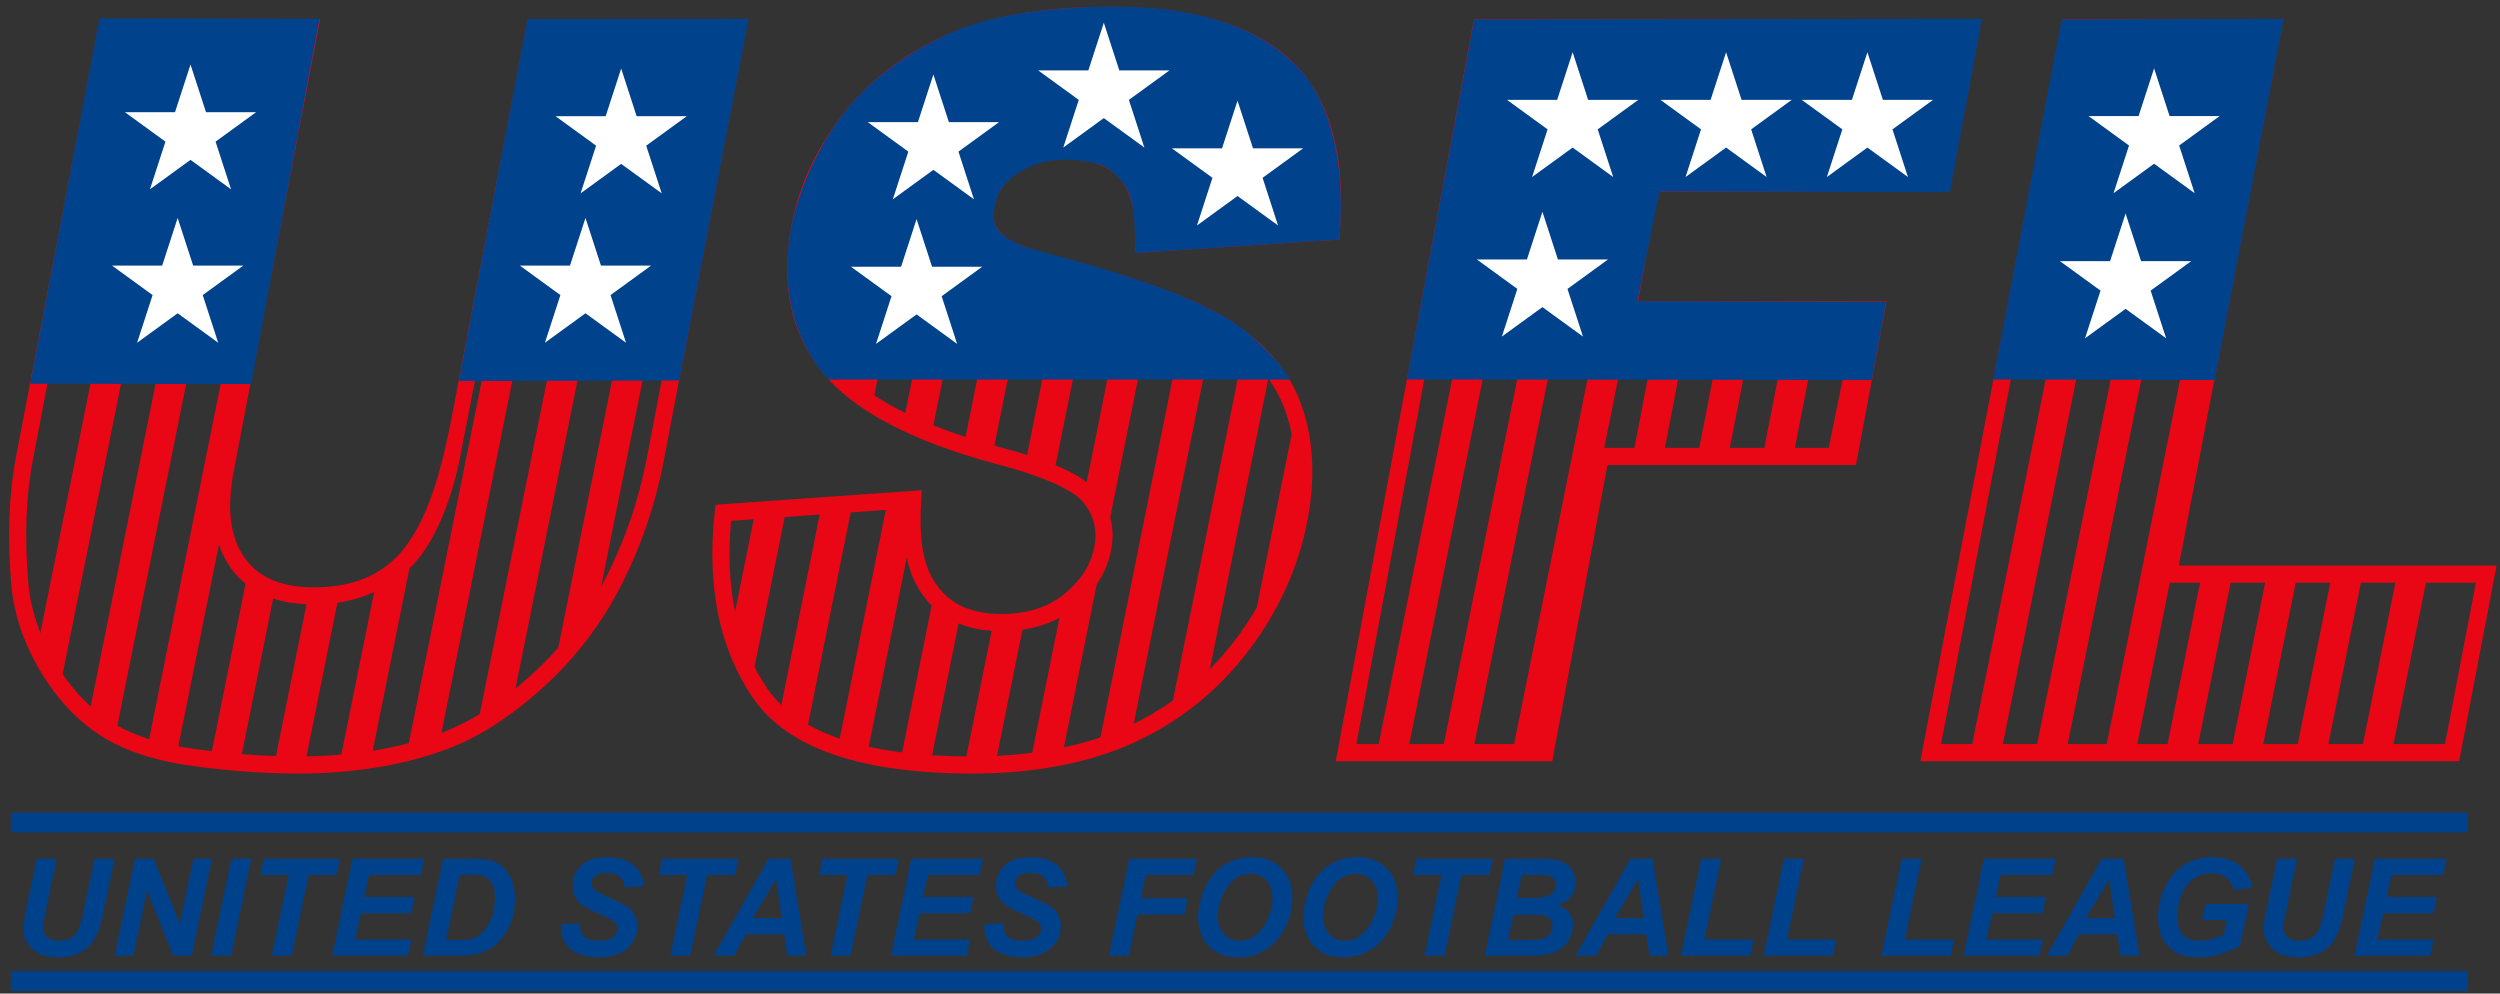
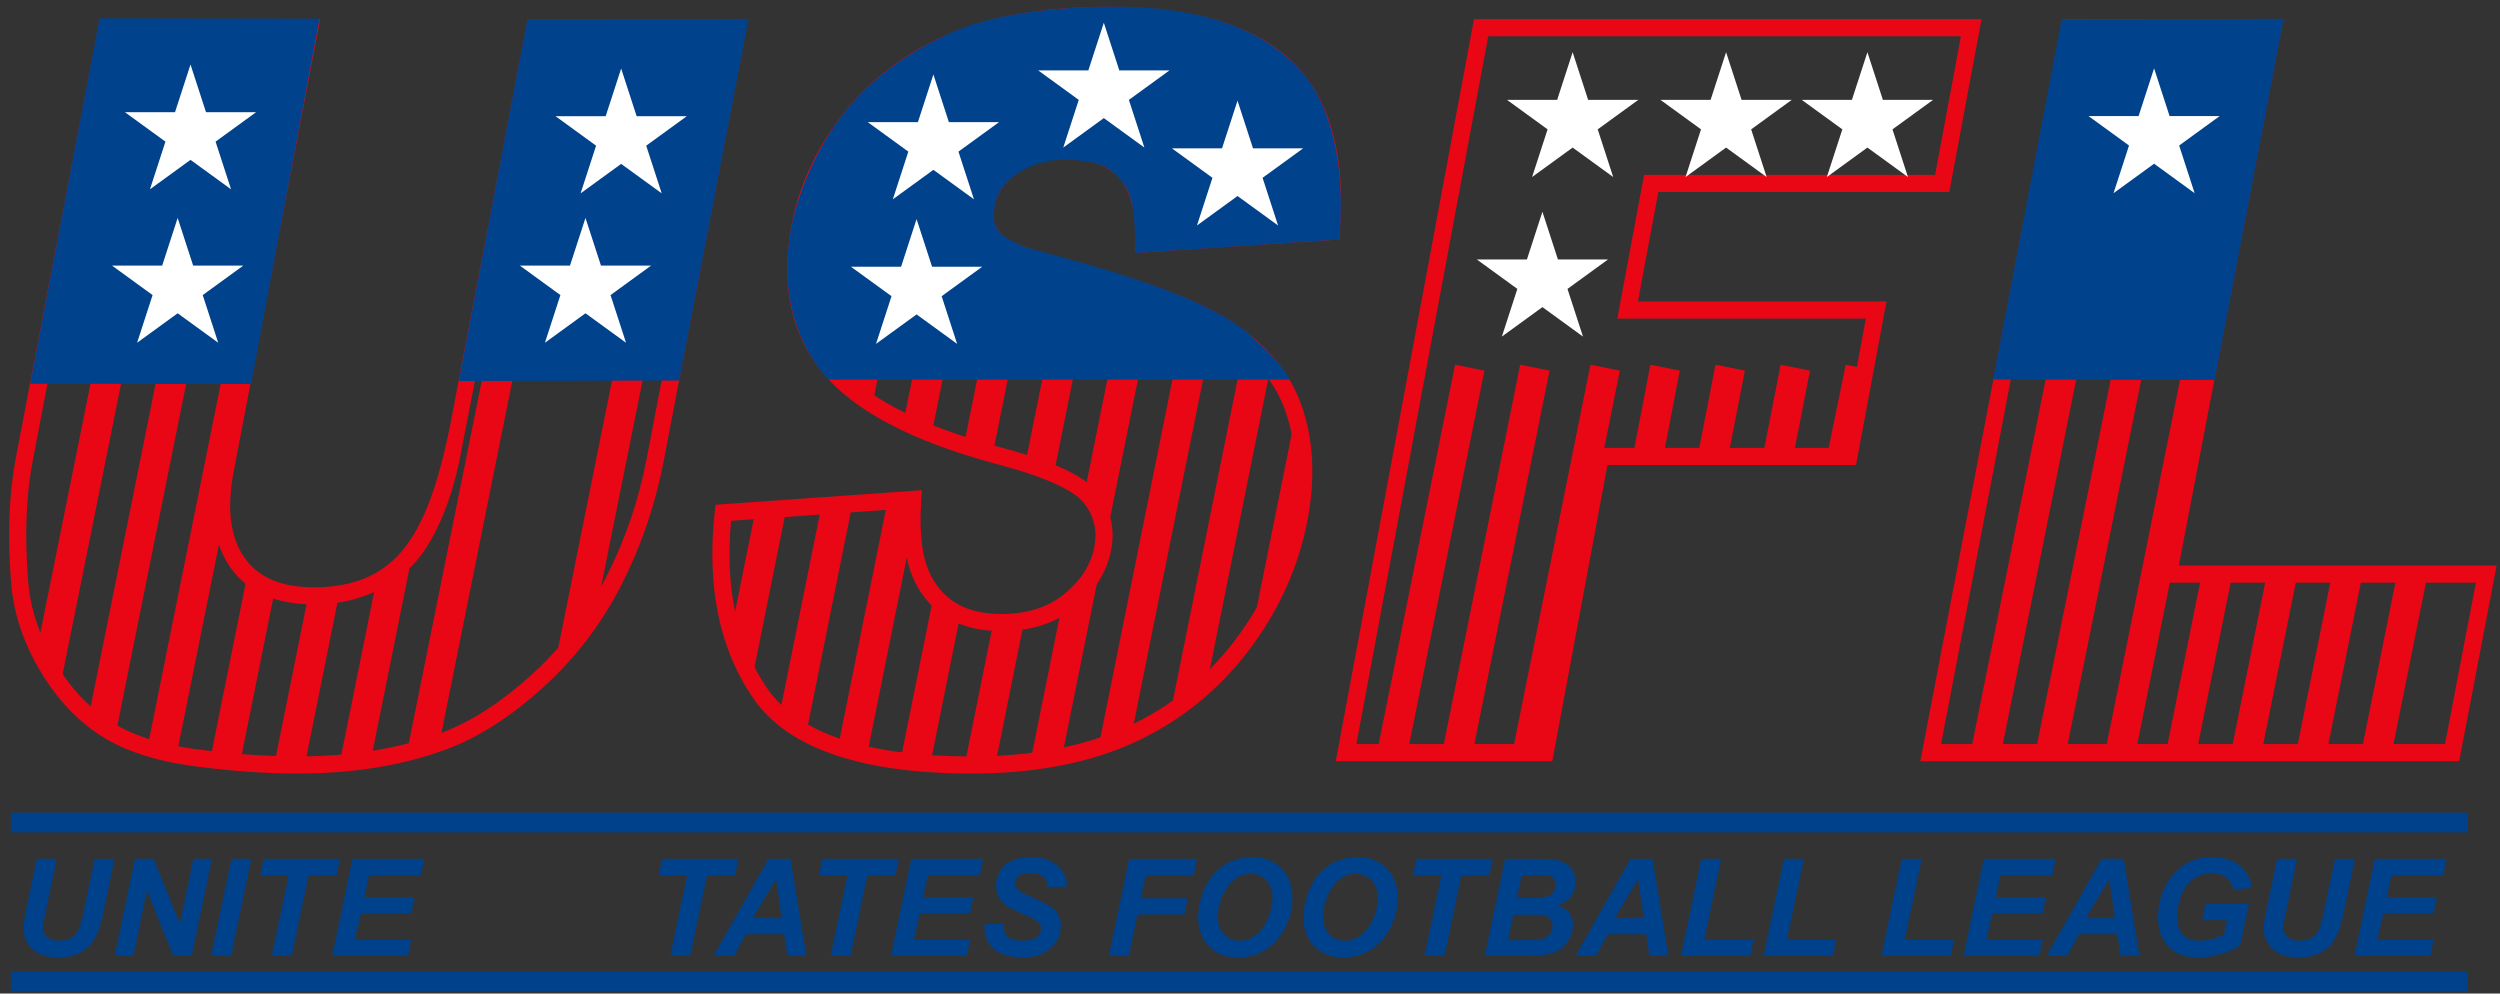
<svg xmlns="http://www.w3.org/2000/svg" viewBox="0 0 778.616 309.433" height="309.433" width="778.616" xml:space="preserve" id="svg2" version="1.1">
  <rect x="0" y="0" width="778.616" height="309.433" fill="#333333" stroke="none" />
  <defs id="defs6">
    <clipPath id="clipPath20" clipPathUnits="userSpaceOnUse">
      <path id="path18" d="M 0,232.075 H 583.962 V 0 H 0 Z" />
    </clipPath>
    <clipPath id="clipPath150" clipPathUnits="userSpaceOnUse">
      <path id="path148" d="M 124.957,225.663 105.203,122.349 c -1.796,-9.389 -5.509,-16.644 -11.139,-21.761 v 0 C 88.431,95.469 81.525,92.912 73.34,92.912 v 0 c -8.256,0 -14.212,2.596 -17.869,7.791 v 0 c -3.661,5.194 -4.608,12.409 -2.841,21.646 v 0 L 72.385,225.663 H 24.955 L 5.66,124.751 C 4.071,116.438 3.714,106.894 4.593,96.118 v 0 C 5.13,89.421 7.262,82.916 10.987,76.605 v 0 C 14.712,70.294 19.22,65.426 24.512,62.001 v 0 c 5.29,-3.428 12.25,-5.714 20.88,-6.871 v 0 c 8.629,-1.153 16.685,-1.731 24.171,-1.731 v 0 c 12.942,0 24.391,1.886 34.347,5.657 v 0 c 7.158,2.693 14.401,7.368 21.726,14.027 v 0 c 7.324,6.657 13.254,14.434 17.786,23.323 v 0 c 4.534,8.89 7.757,18.339 9.671,28.345 v 0 l 19.295,100.912 z" />
    </clipPath>
    <clipPath id="clipPath194" clipPathUnits="userSpaceOnUse">
      <path id="path192" d="m 221.4,221.908 c -9.704,-4.43 -17.483,-10.513 -23.338,-18.255 v 0 c -5.856,-7.74 -9.586,-15.963 -11.194,-24.667 v 0 c -2.446,-13.248 -0.136,-24.146 6.935,-32.696 v 0 c 7,-8.55 20.093,-15.407 39.276,-20.566 v 0 c 11.728,-3.081 18.961,-6.354 21.701,-9.82 v 0 c 2.738,-3.466 3.702,-7.395 2.89,-11.785 v 0 c -0.853,-4.621 -3.377,-8.686 -7.571,-12.189 v 0 c -4.196,-3.506 -9.57,-5.257 -16.123,-5.257 v 0 c -8.784,0 -14.909,3.427 -18.371,10.283 v 0 c -2.124,4.235 -2.912,10.398 -2.364,18.485 v 0 l -44.258,-3.118 c -1.876,-17.1 1.03,-31.196 8.71,-42.288 v 0 c 7.682,-11.09 24.156,-16.636 49.427,-16.636 v 0 c 14.392,0 26.755,2.368 37.091,7.105 v 0 c 10.333,4.737 18.982,11.688 25.945,20.854 v 0 c 6.964,9.166 11.448,19.179 13.453,30.04 v 0 c 1.707,9.243 1.274,17.599 -1.299,25.071 v 0 c -2.572,7.47 -7.736,13.729 -15.484,18.775 v 0 c -7.753,5.043 -21.206,10.032 -40.363,14.961 v 0 c -7.752,1.925 -12.504,4.005 -14.253,6.24 v 0 c -1.832,2.155 -2.499,4.581 -2.001,7.278 v 0 c 0.682,3.698 2.614,6.836 5.794,9.417 v 0 c 3.177,2.578 7.437,3.87 12.775,3.87 v 0 c 6.486,0 11.25,-1.733 14.293,-5.199 v 0 c 3.043,-3.466 4.433,-9.012 4.174,-16.637 v 0 l 43.811,2.888 c 1.351,17.561 -2.214,30.366 -10.694,38.416 v 0 c -8.479,8.048 -22.212,12.073 -41.198,12.073 v 0 c -15.473,0 -28.061,-2.214 -37.764,-6.643" />
    </clipPath>
    <clipPath id="clipPath238" clipPathUnits="userSpaceOnUse">
      <path id="path236" d="M 346.052,225.663 314.5,56.287 h 46.518 l 12.891,69.206 h 58.071 l 6.371,34.198 h -58.07 l 5.51,29.578 h 67.988 l 6.779,36.394 z" />
    </clipPath>
    <clipPath id="clipPath274" clipPathUnits="userSpaceOnUse">
      <path id="path272" d="M 483.503,225.663 451.092,56.287 h 121.822 l 7.98,41.71 h -74.248 l 24.43,127.666 z" />
    </clipPath>
    <clipPath id="clipPath310" clipPathUnits="userSpaceOnUse">
      <path id="path308" d="M 0,232.075 H 583.962 V 0 H 0 Z" />
    </clipPath>
  </defs>
  <g transform="matrix(1.333,0,0,-1.333,0,309.433)" id="g10">
    <path id="path12" style="fill:#00418b;fill-opacity:1;fill-rule:nonzero;stroke:none" d="M 576.566,0.603 H 2.527 v 4.628 h 574.039 z" />
    <g id="g14">
      <g clip-path="url(#clipPath20)" id="g16">
        <g transform="translate(26.609,223.663)" id="g22">
          <path id="path24" style="fill:#e90715;fill-opacity:1;fill-rule:nonzero;stroke:none" d="m 0,0 -18.984,-99.288 c -1.549,-8.097 -1.898,-17.549 -1.039,-28.095 0.511,-6.363 2.571,-12.639 6.123,-18.658 3.55,-6.013 7.886,-10.704 12.89,-13.942 5.008,-3.246 11.756,-5.455 20.059,-6.568 8.507,-1.137 16.55,-1.714 23.905,-1.714 12.637,0 23.955,1.861 33.638,5.529 6.893,2.592 13.988,7.179 21.09,13.635 7.111,6.465 12.949,14.121 17.35,22.752 4.426,8.681 7.619,18.038 9.487,27.812 L 143.36,0 H 100.002 L 80.683,-99.393 c -1.897,-9.138 -5.951,-19.771 -11.882,-25.162 -5.986,-5.438 -13.41,-8.196 -22.07,-8.196 -8.906,0 -15.469,2.907 -19.505,8.64 -3.967,5.629 -5.033,13.424 -3.169,23.173 L 43.357,0 Z m 42.954,-172.265 c -7.532,0 -15.753,0.589 -24.435,1.749 -8.895,1.193 -16.197,3.607 -21.703,7.175 -5.528,3.578 -10.293,8.714 -14.16,15.267 -3.864,6.545 -6.107,13.398 -6.666,20.369 -0.888,10.902 -0.519,20.717 1.097,29.168 L -3.308,4 H 48.194 L 27.986,-101.69 c -1.653,-8.641 -0.808,-15.41 2.51,-20.118 3.29,-4.672 8.6,-6.943 16.235,-6.943 7.741,0 14.377,2.033 19.379,7.156 9.125,9.346 11.955,28.13 14.472,41.29 L 96.694,4 h 51.503 L 128.448,-99.288 c -1.939,-10.145 -5.254,-19.86 -9.853,-28.877 -4.621,-9.064 -10.752,-17.105 -18.222,-23.895 -7.479,-6.797 -15.004,-11.649 -22.369,-14.419 -10.132,-3.838 -21.927,-5.786 -35.05,-5.786" />
        </g>
        <g transform="translate(170.804,110.445)" id="g26">
          <path id="path28" style="fill:#e90715;fill-opacity:1;fill-rule:nonzero;stroke:none" d="m 0,0 c -1.451,-15.789 1.417,-28.994 8.533,-39.271 7.251,-10.468 23.327,-15.776 47.784,-15.776 14.035,0 26.233,2.329 36.257,6.924 9.984,4.577 18.458,11.389 25.186,20.246 6.74,8.871 11.14,18.692 13.078,29.192 1.636,8.857 1.225,16.951 -1.222,24.057 -2.412,7.004 -7.353,12.976 -14.686,17.75 -7.535,4.904 -20.916,9.85 -39.769,14.701 -8.374,2.079 -13.25,4.287 -15.33,6.944 -2.181,2.564 -3.002,5.57 -2.393,8.874 0.769,4.16 2.956,7.729 6.5,10.606 3.529,2.865 8.252,4.317 14.037,4.317 7.056,0 12.37,-1.978 15.796,-5.878 3.061,-3.488 4.638,-8.803 4.698,-15.819 l 39.906,2.63 c 0.94,15.971 -2.486,27.769 -10.193,35.085 -8.057,7.647 -21.455,11.524 -39.822,11.524 -15.11,0 -27.537,-2.174 -36.933,-6.462 C 42.072,105.373 34.477,99.437 28.854,92.001 23.216,84.55 19.575,76.535 18.031,68.177 15.708,55.6 17.899,45.15 24.541,37.119 31.246,28.93 44.114,22.234 62.795,17.209 c 12.261,-3.22 19.706,-6.659 22.75,-10.51 3.099,-3.924 4.205,-8.428 3.288,-13.388 -0.937,-5.073 -3.714,-9.568 -8.255,-13.362 -4.544,-3.797 -10.4,-5.721 -17.406,-5.721 -9.561,0 -16.343,3.829 -20.156,11.381 -2.099,4.185 -2.985,9.837 -2.697,17.233 z m 56.317,-59.047 c -25.847,0 -43.03,5.887 -51.072,17.498 -7.929,11.45 -10.975,26.135 -9.054,43.644 l 0.182,1.66 48.214,3.398 -0.154,-2.292 c -0.521,-7.691 0.204,-13.563 2.155,-17.454 3.119,-6.176 8.544,-9.179 16.584,-9.179 6.043,0 11.036,1.612 14.841,4.792 3.861,3.224 6.113,6.829 6.887,11.017 0.707,3.831 -0.108,7.161 -2.493,10.182 -1.685,2.132 -6.635,5.446 -20.639,9.125 -19.517,5.249 -33.077,12.392 -40.315,21.233 -7.426,8.979 -9.903,20.53 -7.355,34.327 1.658,8.975 5.549,17.558 11.566,25.511 6.027,7.97 14.136,14.317 24.102,18.867 9.922,4.529 22.906,6.824 38.594,6.824 19.425,0 33.75,-4.247 42.576,-12.623 8.897,-8.447 12.703,-21.911 11.311,-40.02 l -0.133,-1.728 -47.746,-3.148 0.074,2.209 c 0.24,7.066 -0.997,12.197 -3.677,15.25 -2.633,2.998 -6.936,4.518 -12.79,4.518 -4.844,0 -8.718,-1.151 -11.516,-3.422 -2.824,-2.293 -4.488,-4.984 -5.087,-8.227 -0.387,-2.093 0.123,-3.932 1.558,-5.621 0.872,-1.111 3.674,-3.225 13.212,-5.593 19.29,-4.964 33.069,-10.085 40.97,-15.226 5.82,-3.789 10.288,-8.297 13.346,-13.454 1.197,-2.017 2.177,-4.134 2.939,-6.346 2.675,-7.766 3.138,-16.543 1.375,-26.086 -2.053,-11.12 -6.705,-21.512 -13.826,-30.886 -7.132,-9.387 -16.116,-16.607 -26.705,-21.463 -10.551,-4.835 -23.31,-7.287 -37.924,-7.287" />
        </g>
        <g transform="translate(316.907,58.287)" id="g30">
          <path id="path32" style="fill:#e90715;fill-opacity:1;fill-rule:nonzero;stroke:none" d="m 0,0 h 42.449 l 12.892,69.207 h 58.07 l 5.626,30.198 h -58.07 l 6.256,33.577 h 67.987 l 6.034,32.394 H 30.808 Z M 45.773,-4 H -4.814 l 32.297,173.376 h 118.576 l -7.525,-40.394 H 70.547 l -4.766,-25.577 h 58.071 l -7.117,-38.198 h -58.07 z" />
        </g>
        <g transform="translate(453.51,58.287)" id="g34">
          <path id="path36" style="fill:#e90715;fill-opacity:1;fill-rule:nonzero;stroke:none" d="m 0,0 h 117.75 l 7.215,37.709 H 50.717 l 24.43,127.667 H 31.646 Z M 121.057,-4 H -4.838 L 28.34,169.376 H 79.985 L 55.555,41.709 h 74.248 z" />
        </g>
        <g transform="translate(8.602,31.475)" id="g38">
          <path id="path40" style="fill:#00418b;fill-opacity:1;fill-rule:nonzero;stroke:none" d="M 0,0 H 4.646 L 2.084,-12.289 1.451,-15.315 c -0.041,-0.257 -0.062,-0.499 -0.062,-0.726 0,-0.896 0.327,-1.634 0.981,-2.215 0.653,-0.582 1.603,-0.872 2.848,-0.872 1.122,0 2.048,0.211 2.779,0.633 0.731,0.422 1.296,1.05 1.698,1.883 0.402,0.834 0.808,2.249 1.22,4.246 L 13.508,0 h 4.647 l -2.578,-12.382 c -0.546,-2.603 -1.173,-4.596 -1.884,-5.974 -0.71,-1.379 -1.785,-2.501 -3.226,-3.366 -1.441,-0.865 -3.263,-1.297 -5.465,-1.297 -2.635,0 -4.652,0.646 -6.052,1.938 -1.4,1.291 -2.099,2.951 -2.099,4.978 0,0.422 0.035,0.88 0.107,1.374 0.042,0.33 0.222,1.266 0.541,2.81 z" />
        </g>
        <g transform="translate(44.789,8.842)" id="g42">
          <path id="path44" style="fill:#00418b;fill-opacity:1;fill-rule:nonzero;stroke:none" d="M 0,0 H -4.338 L -10.452,15.207 -13.632,0 h -4.338 l 4.724,22.633 h 4.353 L -2.764,7.487 0.401,22.633 h 4.323 z" />
        </g>
        <g transform="translate(49.328,8.842)" id="g46">
          <path id="path48" style="fill:#00418b;fill-opacity:1;fill-rule:nonzero;stroke:none" d="M 0,0 4.74,22.633 H 9.386 L 4.662,0 Z" />
        </g>
        <g transform="translate(68.163,8.842)" id="g50">
          <path id="path52" style="fill:#00418b;fill-opacity:1;fill-rule:nonzero;stroke:none" d="m 0,0 h -4.663 l 3.953,18.851 h -6.639 l 0.787,3.782 H 11.27 L 10.482,18.851 H 3.937 Z" />
        </g>
        <g transform="translate(77.626,8.842)" id="g54">
          <path id="path56" style="fill:#00418b;fill-opacity:1;fill-rule:nonzero;stroke:none" d="M 0,0 4.724,22.633 H 21.505 L 20.718,18.851 H 8.599 L 7.519,13.709 H 19.236 L 18.449,9.927 H 6.731 L 5.311,3.782 H 18.479 L 17.677,0 Z" />
        </g>
        <g transform="translate(104.211,12.485)" id="g58">
-           <path id="path60" style="fill:#00418b;fill-opacity:1;fill-rule:nonzero;stroke:none" d="m 0,0 h 2.362 c 1.708,0 2.946,0.105 3.713,0.316 0.766,0.211 1.469,0.605 2.107,1.181 0.916,0.834 1.688,1.945 2.316,3.335 0.627,1.39 0.942,3.026 0.942,4.909 0,1.606 -0.26,2.813 -0.78,3.62 C 10.14,14.17 9.5,14.707 8.738,14.975 8.203,15.16 7.25,15.253 5.882,15.253 H 3.18 Z m -5.419,-3.644 4.74,22.633 h 6.098 c 1.698,0 2.784,-0.026 3.257,-0.077 0.937,-0.093 1.773,-0.283 2.509,-0.571 0.736,-0.288 1.405,-0.693 2.007,-1.212 0.602,-0.52 1.121,-1.146 1.559,-1.876 0.437,-0.731 0.774,-1.572 1.012,-2.524 0.236,-0.953 0.355,-1.995 0.355,-3.126 0,-2.44 -0.466,-4.604 -1.398,-6.493 C 13.789,1.222 12.618,-0.278 11.208,-1.39 10.127,-2.254 8.733,-2.893 7.024,-3.304 6.057,-3.53 4.57,-3.644 2.563,-3.644 Z" />
-         </g>
+           </g>
        <g transform="translate(131.042,16.175)" id="g62">
-           <path id="path64" style="fill:#00418b;fill-opacity:1;fill-rule:nonzero;stroke:none" d="m 0,0 4.431,0.231 c 0.062,-1.41 0.303,-2.361 0.726,-2.855 0.679,-0.803 1.934,-1.204 3.766,-1.204 1.524,0 2.625,0.272 3.305,0.817 0.679,0.546 1.018,1.205 1.018,1.977 0,0.669 -0.278,1.235 -0.833,1.698 -0.392,0.34 -1.465,0.89 -3.219,1.652 C 7.439,3.077 6.157,3.713 5.35,4.223 4.542,4.732 3.906,5.394 3.443,6.206 2.98,7.02 2.748,7.972 2.748,9.063 c 0,1.904 0.69,3.483 2.069,4.739 1.379,1.256 3.375,1.884 5.99,1.884 2.655,0 4.711,-0.623 6.168,-1.869 1.456,-1.245 2.256,-2.902 2.4,-4.97 L 14.914,8.646 c -0.114,1.081 -0.505,1.909 -1.174,2.485 -0.669,0.577 -1.657,0.865 -2.964,0.865 -1.287,0 -2.205,-0.226 -2.755,-0.68 C 7.47,10.863 7.194,10.292 7.194,9.603 7.194,8.954 7.446,8.419 7.951,7.997 8.455,7.565 9.572,6.973 11.301,6.222 13.905,5.1 15.562,4.189 16.272,3.489 c 1.06,-1.029 1.59,-2.351 1.59,-3.968 0,-1.997 -0.79,-3.703 -2.369,-5.118 -1.58,-1.415 -3.781,-2.122 -6.6,-2.122 -1.946,0 -3.631,0.326 -5.057,0.981 C 2.411,-6.085 1.405,-5.177 0.818,-4.014 0.232,-2.851 -0.041,-1.513 0,0" />
-         </g>
+           </g>
        <g transform="translate(161.271,8.842)" id="g66">
          <path id="path68" style="fill:#00418b;fill-opacity:1;fill-rule:nonzero;stroke:none" d="m 0,0 h -4.663 l 3.953,18.851 h -6.639 l 0.787,3.782 H 11.27 L 10.482,18.851 H 3.937 Z" />
        </g>
        <g transform="translate(182.638,17.61)" id="g70">
          <path id="path72" style="fill:#00418b;fill-opacity:1;fill-rule:nonzero;stroke:none" d="M 0,0 -1.312,9.109 -6.777,0 Z m 0.571,-3.767 h -8.969 l -2.718,-5.002 h -4.785 L -3.103,13.864 H 2.069 L 5.743,-8.769 H 1.328 Z" />
        </g>
        <g transform="translate(198.725,8.842)" id="g74">
          <path id="path76" style="fill:#00418b;fill-opacity:1;fill-rule:nonzero;stroke:none" d="m 0,0 h -4.663 l 3.953,18.851 h -6.639 l 0.787,3.782 H 11.27 L 10.482,18.851 H 3.937 Z" />
        </g>
        <g transform="translate(208.189,8.842)" id="g78">
          <path id="path80" style="fill:#00418b;fill-opacity:1;fill-rule:nonzero;stroke:none" d="M 0,0 4.724,22.633 H 21.505 L 20.718,18.851 H 8.599 L 7.519,13.709 H 19.236 L 18.449,9.927 H 6.731 L 5.311,3.782 H 18.479 L 17.677,0 Z" />
        </g>
        <g transform="translate(229.987,16.175)" id="g82">
          <path id="path84" style="fill:#00418b;fill-opacity:1;fill-rule:nonzero;stroke:none" d="m 0,0 4.431,0.231 c 0.062,-1.41 0.303,-2.361 0.726,-2.855 0.679,-0.803 1.934,-1.204 3.766,-1.204 1.524,0 2.625,0.272 3.305,0.817 0.679,0.546 1.018,1.205 1.018,1.977 0,0.669 -0.278,1.235 -0.833,1.698 -0.392,0.34 -1.465,0.89 -3.219,1.652 C 7.439,3.077 6.157,3.713 5.35,4.223 4.542,4.732 3.906,5.394 3.443,6.206 2.98,7.02 2.748,7.972 2.748,9.063 c 0,1.904 0.69,3.483 2.069,4.739 1.379,1.256 3.375,1.884 5.99,1.884 2.655,0 4.711,-0.623 6.168,-1.869 1.456,-1.245 2.256,-2.902 2.4,-4.97 L 14.914,8.646 c -0.114,1.081 -0.505,1.909 -1.174,2.485 -0.669,0.577 -1.657,0.865 -2.964,0.865 -1.287,0 -2.205,-0.226 -2.755,-0.68 C 7.47,10.863 7.194,10.292 7.194,9.603 7.194,8.954 7.446,8.419 7.951,7.997 8.455,7.565 9.572,6.973 11.301,6.222 13.905,5.1 15.562,4.189 16.272,3.489 c 1.06,-1.029 1.59,-2.351 1.59,-3.968 0,-1.997 -0.79,-3.703 -2.369,-5.118 -1.58,-1.415 -3.781,-2.122 -6.6,-2.122 -1.946,0 -3.631,0.326 -5.057,0.981 C 2.411,-6.085 1.405,-5.177 0.818,-4.014 0.232,-2.851 -0.041,-1.513 0,0" />
        </g>
        <g transform="translate(259.088,8.842)" id="g86">
          <path id="path88" style="fill:#00418b;fill-opacity:1;fill-rule:nonzero;stroke:none" d="M 0,0 4.74,22.633 H 20.58 L 19.777,18.851 H 8.599 L 7.457,13.416 H 18.418 L 17.631,9.634 H 6.669 L 4.663,0 Z" />
        </g>
        <g transform="translate(284.531,17.811)" id="g90">
          <path id="path92" style="fill:#00418b;fill-opacity:1;fill-rule:nonzero;stroke:none" d="m 0,0 c 0,-1.555 0.473,-2.856 1.42,-3.906 0.947,-1.05 2.192,-1.574 3.736,-1.574 1.256,0 2.462,0.414 3.62,1.242 1.159,0.829 2.116,2.085 2.871,3.767 0.756,1.683 1.135,3.322 1.135,4.917 0,1.781 -0.478,3.178 -1.435,4.192 -0.957,1.013 -2.178,1.52 -3.659,1.52 -2.274,0 -4.125,-1.059 -5.55,-3.179 C 0.712,4.857 0,2.532 0,0 m -4.601,-0.093 c 0,1.338 0.201,2.748 0.602,4.231 0.525,1.986 1.325,3.71 2.401,5.172 1.076,1.461 2.431,2.616 4.068,3.465 1.636,0.849 3.499,1.274 5.588,1.274 2.8,0 5.062,-0.87 6.785,-2.61 1.724,-1.739 2.586,-4.044 2.586,-6.916 0,-2.387 -0.561,-4.698 -1.682,-6.931 -1.123,-2.234 -2.646,-3.952 -4.57,-5.156 -1.924,-1.205 -4.102,-1.807 -6.53,-1.807 -2.11,0 -3.88,0.478 -5.311,1.435 -1.431,0.957 -2.444,2.144 -3.042,3.559 -0.596,1.415 -0.895,2.843 -0.895,4.284" />
        </g>
        <g transform="translate(309.123,17.811)" id="g94">
          <path id="path96" style="fill:#00418b;fill-opacity:1;fill-rule:nonzero;stroke:none" d="m 0,0 c 0,-1.555 0.473,-2.856 1.42,-3.906 0.947,-1.05 2.192,-1.574 3.736,-1.574 1.256,0 2.463,0.414 3.62,1.242 1.159,0.829 2.116,2.085 2.872,3.767 0.756,1.683 1.135,3.322 1.135,4.917 0,1.781 -0.479,3.178 -1.436,4.192 -0.957,1.013 -2.177,1.52 -3.659,1.52 -2.275,0 -4.125,-1.059 -5.55,-3.179 C 0.713,4.857 0,2.532 0,0 m -4.601,-0.093 c 0,1.338 0.201,2.748 0.602,4.231 0.525,1.986 1.325,3.71 2.401,5.172 1.076,1.461 2.432,2.616 4.068,3.465 1.636,0.849 3.499,1.274 5.589,1.274 2.799,0 5.061,-0.87 6.785,-2.61 1.723,-1.739 2.586,-4.044 2.586,-6.916 0,-2.387 -0.562,-4.698 -1.683,-6.931 -1.122,-2.234 -2.645,-3.952 -4.57,-5.156 -1.924,-1.205 -4.102,-1.807 -6.531,-1.807 -2.109,0 -3.879,0.478 -5.31,1.435 -1.431,0.957 -2.444,2.144 -3.041,3.559 -0.598,1.415 -0.896,2.843 -0.896,4.284" />
        </g>
        <g transform="translate(337.5,8.842)" id="g98">
          <path id="path100" style="fill:#00418b;fill-opacity:1;fill-rule:nonzero;stroke:none" d="m 0,0 h -4.662 l 3.952,18.851 h -6.639 l 0.787,3.782 H 11.27 L 10.482,18.851 H 3.937 Z" />
        </g>
        <g transform="translate(354.405,22.335)" id="g102">
          <path id="path104" style="fill:#00418b;fill-opacity:1;fill-rule:nonzero;stroke:none" d="m 0,0 h 3.551 c 1.595,0 2.742,0.113 3.442,0.34 0.7,0.225 1.225,0.597 1.575,1.111 0.35,0.515 0.525,1.066 0.525,1.653 0,0.576 -0.164,1.049 -0.494,1.419 C 8.27,4.894 7.801,5.141 7.194,5.265 6.854,5.326 6.036,5.357 4.739,5.357 H 1.127 Z m -2.054,-9.85 h 4.493 c 1.883,0 3.147,0.121 3.79,0.363 0.643,0.242 1.158,0.64 1.544,1.197 0.386,0.556 0.579,1.142 0.579,1.76 0,0.751 -0.278,1.371 -0.833,1.86 -0.556,0.488 -1.483,0.733 -2.78,0.733 h -5.557 z m -5.419,-3.643 4.741,22.633 h 7.734 c 1.678,0 2.851,-0.052 3.519,-0.155 1.113,-0.154 2.054,-0.464 2.826,-0.926 0.772,-0.463 1.359,-1.08 1.76,-1.853 0.402,-0.771 0.602,-1.626 0.602,-2.562 0,-1.256 -0.35,-2.345 -1.05,-3.266 -0.7,-0.921 -1.78,-1.618 -3.242,-2.092 1.163,-0.319 2.071,-0.888 2.725,-1.706 0.654,-0.818 0.98,-1.742 0.98,-2.77 0,-1.36 -0.386,-2.649 -1.157,-3.869 -0.773,-1.218 -1.838,-2.096 -3.196,-2.631 -1.359,-0.536 -3.216,-0.803 -5.574,-0.803 z" />
        </g>
        <g transform="translate(384.046,17.61)" id="g106">
          <path id="path108" style="fill:#00418b;fill-opacity:1;fill-rule:nonzero;stroke:none" d="M 0,0 -1.313,9.109 -6.778,0 Z m 0.57,-3.767 h -8.968 l -2.718,-5.002 h -4.786 L -3.104,13.864 H 2.068 L 5.742,-8.769 H 1.327 Z" />
        </g>
        <g transform="translate(392.752,8.842)" id="g110">
          <path id="path112" style="fill:#00418b;fill-opacity:1;fill-rule:nonzero;stroke:none" d="M 0,0 4.74,22.633 H 9.387 L 5.45,3.782 H 16.967 L 16.18,0 Z" />
        </g>
        <g transform="translate(412.066,8.842)" id="g114">
          <path id="path116" style="fill:#00418b;fill-opacity:1;fill-rule:nonzero;stroke:none" d="M 0,0 4.74,22.633 H 9.387 L 5.45,3.782 H 16.967 L 16.18,0 Z" />
        </g>
        <g transform="translate(439.592,8.842)" id="g118">
          <path id="path120" style="fill:#00418b;fill-opacity:1;fill-rule:nonzero;stroke:none" d="M 0,0 4.74,22.633 H 9.387 L 5.45,3.782 H 16.967 L 16.18,0 Z" />
        </g>
        <g transform="translate(458.783,8.842)" id="g122">
          <path id="path124" style="fill:#00418b;fill-opacity:1;fill-rule:nonzero;stroke:none" d="M 0,0 4.724,22.633 H 21.506 L 20.718,18.851 H 8.599 L 7.519,13.709 H 19.236 L 18.449,9.927 H 6.731 L 5.311,3.782 H 18.479 L 17.677,0 Z" />
        </g>
        <g transform="translate(494.122,17.61)" id="g126">
          <path id="path128" style="fill:#00418b;fill-opacity:1;fill-rule:nonzero;stroke:none" d="M 0,0 -1.313,9.109 -6.778,0 Z m 0.57,-3.767 h -8.968 l -2.718,-5.002 h -4.786 L -3.104,13.864 H 2.068 L 5.742,-8.769 H 1.327 Z" />
        </g>
        <g transform="translate(515.302,20.93)" id="g130">
          <path id="path132" style="fill:#00418b;fill-opacity:1;fill-rule:nonzero;stroke:none" d="M 0,0 H 10.128 L 8.09,-9.71 c -1.194,-0.772 -2.658,-1.426 -4.393,-1.961 -1.734,-0.535 -3.502,-0.803 -5.302,-0.803 -2.8,0 -4.946,0.633 -6.438,1.899 -2.038,1.729 -3.058,4.235 -3.058,7.518 0,2.203 0.438,4.313 1.313,6.33 1.05,2.429 2.542,4.313 4.477,5.651 1.935,1.338 4.209,2.007 6.824,2.007 2.614,0 4.711,-0.608 6.291,-1.822 1.58,-1.214 2.627,-2.985 3.141,-5.311 L 6.607,3.304 C 6.227,4.58 5.612,5.543 4.763,6.191 3.914,6.84 2.846,7.164 1.56,7.164 0.057,7.164 -1.322,6.772 -2.578,5.99 -3.834,5.208 -4.816,3.999 -5.527,2.362 -6.237,0.726 -6.592,-1.06 -6.592,-2.995 c 0,-1.904 0.432,-3.312 1.297,-4.222 0.864,-0.911 2.13,-1.366 3.798,-1.366 0.998,0 2.021,0.141 3.071,0.424 1.05,0.283 1.956,0.62 2.718,1.012 l 0.694,3.365 h -5.773 z" />
        </g>
        <g transform="translate(532.038,31.475)" id="g134">
          <path id="path136" style="fill:#00418b;fill-opacity:1;fill-rule:nonzero;stroke:none" d="M 0,0 H 4.647 L 2.084,-12.289 1.451,-15.315 C 1.41,-15.572 1.39,-15.814 1.39,-16.041 c 0,-0.896 0.327,-1.634 0.98,-2.215 0.653,-0.582 1.603,-0.872 2.849,-0.872 1.121,0 2.048,0.211 2.778,0.633 0.731,0.422 1.297,1.05 1.698,1.883 0.402,0.834 0.808,2.249 1.22,4.246 L 13.509,0 h 4.646 l -2.578,-12.382 c -0.545,-2.603 -1.173,-4.596 -1.883,-5.974 -0.71,-1.379 -1.786,-2.501 -3.226,-3.366 -1.442,-0.865 -3.263,-1.297 -5.466,-1.297 -2.635,0 -4.652,0.646 -6.052,1.938 -1.399,1.291 -2.099,2.951 -2.099,4.978 0,0.422 0.036,0.88 0.108,1.374 0.041,0.33 0.221,1.266 0.54,2.81 z" />
        </g>
        <g transform="translate(550.131,8.842)" id="g138">
          <path id="path140" style="fill:#00418b;fill-opacity:1;fill-rule:nonzero;stroke:none" d="M 0,0 4.724,22.633 H 21.506 L 20.718,18.851 H 8.599 L 7.519,13.709 H 19.236 L 18.449,9.927 H 6.731 L 5.311,3.782 H 18.479 L 17.677,0 Z" />
        </g>
        <path id="path142" style="fill:#00418b;fill-opacity:1;fill-rule:nonzero;stroke:none" d="M 576.566,37.646 H 2.527 v 4.628 h 574.039 z" />
      </g>
    </g>
    <g id="g144">
      <g clip-path="url(#clipPath150)" id="g146">
        <g transform="translate(-0.343,0.253)" id="g152">
          <path id="path154" style="fill:#e90715;fill-opacity:1;fill-rule:nonzero;stroke:none" d="m 0,0 -6.862,1.381 29.245,145.284 6.863,-1.382 z" />
        </g>
        <g transform="translate(14.87,0.253)" id="g156">
          <path id="path158" style="fill:#e90715;fill-opacity:1;fill-rule:nonzero;stroke:none" d="m 0,0 -6.862,1.381 29.245,145.284 6.863,-1.382 z" />
        </g>
        <g transform="translate(30.082,0.253)" id="g160">
          <path id="path162" style="fill:#e90715;fill-opacity:1;fill-rule:nonzero;stroke:none" d="m 0,0 -6.862,1.381 29.245,145.284 6.862,-1.382 z" />
        </g>
        <g transform="translate(45.294,0.253)" id="g164">
          <path id="path166" style="fill:#e90715;fill-opacity:1;fill-rule:nonzero;stroke:none" d="m 0,0 -6.862,1.381 29.245,145.284 6.863,-1.382 z" />
        </g>
        <g transform="translate(60.506,0.253)" id="g168">
          <path id="path170" style="fill:#e90715;fill-opacity:1;fill-rule:nonzero;stroke:none" d="m 0,0 -6.862,1.381 29.245,145.284 6.863,-1.382 z" />
        </g>
        <g transform="translate(75.719,0.253)" id="g172">
          <path id="path174" style="fill:#e90715;fill-opacity:1;fill-rule:nonzero;stroke:none" d="m 0,0 -6.862,1.381 29.246,145.284 6.862,-1.382 z" />
        </g>
        <g transform="translate(90.931,0.253)" id="g176">
          <path id="path178" style="fill:#e90715;fill-opacity:1;fill-rule:nonzero;stroke:none" d="m 0,0 -6.862,1.381 29.246,145.284 6.862,-1.382 z" />
        </g>
        <g transform="translate(106.143,0.253)" id="g180">
-           <path id="path182" style="fill:#e90715;fill-opacity:1;fill-rule:nonzero;stroke:none" d="m 0,0 -6.862,1.381 29.246,145.284 6.862,-1.382 z" />
-         </g>
+           </g>
        <g transform="translate(121.356,0.253)" id="g184">
          <path id="path186" style="fill:#e90715;fill-opacity:1;fill-rule:nonzero;stroke:none" d="m 0,0 -6.862,1.381 29.246,145.284 6.862,-1.382 z" />
        </g>
      </g>
    </g>
    <g id="g188">
      <g clip-path="url(#clipPath194)" id="g190">
        <g transform="translate(160.978,0.253)" id="g196">
          <path id="path198" style="fill:#e90715;fill-opacity:1;fill-rule:nonzero;stroke:none" d="m 0,0 -6.862,1.381 29.245,145.284 6.863,-1.382 z" />
        </g>
        <g transform="translate(176.19,0.253)" id="g200">
          <path id="path202" style="fill:#e90715;fill-opacity:1;fill-rule:nonzero;stroke:none" d="m 0,0 -6.862,1.381 29.245,145.284 6.863,-1.382 z" />
        </g>
        <g transform="translate(191.403,0.253)" id="g204">
          <path id="path206" style="fill:#e90715;fill-opacity:1;fill-rule:nonzero;stroke:none" d="m 0,0 -6.862,1.381 29.245,145.284 6.862,-1.382 z" />
        </g>
        <g transform="translate(206.615,0.253)" id="g208">
          <path id="path210" style="fill:#e90715;fill-opacity:1;fill-rule:nonzero;stroke:none" d="m 0,0 -6.862,1.381 29.245,145.284 6.863,-1.382 z" />
        </g>
        <g transform="translate(221.827,0.253)" id="g212">
          <path id="path214" style="fill:#e90715;fill-opacity:1;fill-rule:nonzero;stroke:none" d="m 0,0 -6.862,1.381 29.245,145.284 6.863,-1.382 z" />
        </g>
        <g transform="translate(237.04,0.253)" id="g216">
          <path id="path218" style="fill:#e90715;fill-opacity:1;fill-rule:nonzero;stroke:none" d="m 0,0 -6.862,1.381 29.246,145.284 6.862,-1.382 z" />
        </g>
        <g transform="translate(252.251,0.253)" id="g220">
          <path id="path222" style="fill:#e90715;fill-opacity:1;fill-rule:nonzero;stroke:none" d="m 0,0 -6.862,1.381 29.246,145.284 6.862,-1.382 z" />
        </g>
        <g transform="translate(267.464,0.253)" id="g224">
          <path id="path226" style="fill:#e90715;fill-opacity:1;fill-rule:nonzero;stroke:none" d="m 0,0 -6.862,1.381 29.246,145.284 6.863,-1.382 z" />
        </g>
        <g transform="translate(282.676,0.253)" id="g228">
          <path id="path230" style="fill:#e90715;fill-opacity:1;fill-rule:nonzero;stroke:none" d="m 0,0 -6.862,1.381 29.246,145.284 6.862,-1.382 z" />
        </g>
      </g>
    </g>
    <g id="g232">
      <g clip-path="url(#clipPath238)" id="g234">
        <g transform="translate(317.582,0.253)" id="g240">
          <path id="path242" style="fill:#e90715;fill-opacity:1;fill-rule:nonzero;stroke:none" d="m 0,0 -6.862,1.381 29.246,145.284 6.861,-1.382 z" />
        </g>
        <g transform="translate(332.794,0.253)" id="g244">
          <path id="path246" style="fill:#e90715;fill-opacity:1;fill-rule:nonzero;stroke:none" d="m 0,0 -6.861,1.381 29.245,145.284 6.862,-1.382 z" />
        </g>
        <g transform="translate(349.214,0.253)" id="g248">
          <path id="path250" style="fill:#e90715;fill-opacity:1;fill-rule:nonzero;stroke:none" d="m 0,0 -6.862,1.381 29.245,145.284 6.862,-1.382 z" />
        </g>
        <g transform="translate(387.706,120.783)" id="g252">
          <path id="path254" style="fill:#e90715;fill-opacity:1;fill-rule:nonzero;stroke:none" d="m 0,0 -6.862,1.381 4.759,24.754 6.862,-1.382 z" />
        </g>
        <g transform="translate(402.916,121.128)" id="g256">
          <path id="path258" style="fill:#e90715;fill-opacity:1;fill-rule:nonzero;stroke:none" d="m 0,0 -6.861,1.381 4.76,24.409 6.863,-1.382 z" />
        </g>
        <g transform="translate(418.129,121.124)" id="g260">
          <path id="path262" style="fill:#e90715;fill-opacity:1;fill-rule:nonzero;stroke:none" d="m 0,0 -6.862,1.381 4.76,24.412 6.863,-1.382 z" />
        </g>
        <g transform="translate(432.996,120.609)" id="g264">
          <path id="path266" style="fill:#e90715;fill-opacity:1;fill-rule:nonzero;stroke:none" d="m 0,0 -6.862,1.381 5.106,24.928 6.862,-1.382 z" />
        </g>
      </g>
    </g>
    <g id="g268">
      <g clip-path="url(#clipPath274)" id="g270">
        <g transform="translate(456.262,0.253)" id="g276">
          <path id="path278" style="fill:#e90715;fill-opacity:1;fill-rule:nonzero;stroke:none" d="m 0,0 -6.862,1.381 29.246,145.284 6.861,-1.382 z" />
        </g>
        <g transform="translate(481.474,50.253)" id="g280">
          <path id="path282" style="fill:#e90715;fill-opacity:1;fill-rule:nonzero;stroke:none" d="m 0,0 -6.861,1.381 19.245,95.284 6.862,-1.382 z" />
        </g>
        <g transform="translate(487.688,0.253)" id="g284">
          <path id="path286" style="fill:#e90715;fill-opacity:1;fill-rule:nonzero;stroke:none" d="m 0,0 -6.862,1.381 29.245,145.284 6.862,-1.382 z" />
        </g>
        <g transform="translate(501.899,0.253)" id="g288">
          <path id="path290" style="fill:#e90715;fill-opacity:1;fill-rule:nonzero;stroke:none" d="m 0,0 -6.862,1.381 29.246,145.284 6.861,-1.382 z" />
        </g>
        <g transform="translate(517.111,0.253)" id="g292">
          <path id="path294" style="fill:#e90715;fill-opacity:1;fill-rule:nonzero;stroke:none" d="m 0,0 -6.861,1.381 29.245,145.284 6.862,-1.382 z" />
        </g>
        <g transform="translate(532.324,0.253)" id="g296">
          <path id="path298" style="fill:#e90715;fill-opacity:1;fill-rule:nonzero;stroke:none" d="m 0,0 -6.862,1.381 29.246,145.284 6.862,-1.382 z" />
        </g>
        <g transform="translate(547.536,0.253)" id="g300">
          <path id="path302" style="fill:#e90715;fill-opacity:1;fill-rule:nonzero;stroke:none" d="m 0,0 -6.862,1.381 29.246,145.284 6.862,-1.382 z" />
        </g>
      </g>
    </g>
    <g id="g304">
      <g clip-path="url(#clipPath310)" id="g306">
        <g transform="translate(291.899,154.025)" id="g312">
          <path id="path314" style="fill:#00428b;fill-opacity:1;fill-rule:nonzero;stroke:none" d="m 0,0 c -13.208,11.583 -50.413,19.266 -53.421,20.794 -3.553,1.805 -8.008,3.214 -5.639,10.828 1.685,5.416 9.414,9.951 18.227,9.086 6.375,-0.625 8.101,-1.397 11.381,-5.42 2.47,-3.03 2.82,-8.911 2.763,-16.299 l 47.711,3.158 C 22.545,38.672 19.393,53.084 12.28,61.287 3.82,71.043 -10.765,76.529 -31.2,76.57 -46.311,76.6 -60.603,74.622 -70,70.333 c -9.354,-4.27 -18.104,-10.175 -24.703,-18.578 -5.988,-7.628 -10.449,-17.734 -12.181,-26.055 -4.922,-23.641 8.582,-36.264 8.582,-36.264 H 9.435 c 0,0 -1.389,3.507 -9.435,10.564" />
        </g>
        <g transform="translate(328.691,143.483)" id="g316">
-           <path id="path318" style="fill:#00428b;fill-opacity:1;fill-rule:nonzero;stroke:none" d="M 0,0 108.625,-0.125 112,18.125 53.875,18.25 59,43.875 l 67.875,-0.125 7.5,40.5 L 15.75,84.125 Z" />
-         </g>
+           </g>
        <g transform="translate(465.691,143.483)" id="g320">
          <path id="path322" style="fill:#00428b;fill-opacity:1;fill-rule:nonzero;stroke:none" d="M 0,0 51.75,-0.125 67.875,84.25 16,84.125 Z" />
        </g>
        <g transform="translate(218.081,214.731)" id="g324">
          <path id="path326" style="fill:#ffffff;fill-opacity:1;fill-rule:nonzero;stroke:none" d="m 0,0 3.62,-11.139 h 11.712 l -9.476,-6.885 3.62,-11.14 -9.476,6.885 -9.476,-6.885 3.62,11.14 -9.476,6.885 H -3.62 Z" />
        </g>
        <g transform="translate(214.151,180.951)" id="g328">
          <path id="path330" style="fill:#ffffff;fill-opacity:1;fill-rule:nonzero;stroke:none" d="m 0,0 3.62,-11.139 h 11.712 l -9.476,-6.885 3.62,-11.14 -9.476,6.885 -9.476,-6.885 3.62,11.14 -9.476,6.885 H -3.62 Z" />
        </g>
        <g transform="translate(257.901,226.819)" id="g332">
          <path id="path334" style="fill:#ffffff;fill-opacity:1;fill-rule:nonzero;stroke:none" d="m 0,0 3.62,-11.139 h 11.712 l -9.476,-6.885 3.62,-11.14 -9.476,6.885 -9.476,-6.885 3.62,11.14 -9.476,6.885 H -3.62 Z" />
        </g>
        <g transform="translate(289.138,208.613)" id="g336">
          <path id="path338" style="fill:#ffffff;fill-opacity:1;fill-rule:nonzero;stroke:none" d="m 0,0 3.62,-11.139 h 11.713 l -9.477,-6.885 3.619,-11.14 -9.475,6.885 -9.476,-6.885 3.62,11.14 -9.476,6.885 H -3.62 Z" />
        </g>
        <g transform="translate(367.439,219.934)" id="g340">
          <path id="path342" style="fill:#ffffff;fill-opacity:1;fill-rule:nonzero;stroke:none" d="m 0,0 3.62,-11.139 h 11.713 l -9.477,-6.885 3.62,-11.14 -9.476,6.885 -9.475,-6.885 3.62,11.14 -9.477,6.885 h 11.713 z" />
        </g>
        <g transform="translate(403.288,219.934)" id="g344">
          <path id="path346" style="fill:#ffffff;fill-opacity:1;fill-rule:nonzero;stroke:none" d="m 0,0 3.62,-11.139 h 11.713 l -9.477,-6.885 3.62,-11.14 -9.476,6.885 -9.475,-6.885 3.62,11.14 -9.477,6.885 h 11.713 z" />
        </g>
        <g transform="translate(436.307,219.934)" id="g348">
          <path id="path350" style="fill:#ffffff;fill-opacity:1;fill-rule:nonzero;stroke:none" d="m 0,0 3.62,-11.139 h 11.713 l -9.477,-6.885 3.62,-11.14 -9.476,6.885 -9.475,-6.885 3.62,11.14 -9.477,6.885 h 11.713 z" />
        </g>
        <g transform="translate(503.288,216.16)" id="g352">
          <path id="path354" style="fill:#ffffff;fill-opacity:1;fill-rule:nonzero;stroke:none" d="m 0,0 3.62,-11.139 h 11.713 l -9.477,-6.885 3.62,-11.14 -9.476,6.885 -9.475,-6.885 3.62,11.14 -9.477,6.885 h 11.713 z" />
        </g>
        <g transform="translate(496.627,182.255)" id="g356">
-           <path id="path358" style="fill:#ffffff;fill-opacity:1;fill-rule:nonzero;stroke:none" d="m 0,0 3.62,-11.139 h 11.713 l -9.477,-6.885 3.62,-11.14 -9.476,6.885 -9.475,-6.885 3.62,11.14 -9.477,6.885 h 11.713 z" />
-         </g>
+           </g>
        <g transform="translate(360.377,182.656)" id="g360">
          <path id="path362" style="fill:#ffffff;fill-opacity:1;fill-rule:nonzero;stroke:none" d="m 0,0 3.619,-11.139 h 11.713 l -9.477,-6.885 3.62,-11.14 -9.475,6.885 -9.477,-6.885 3.62,11.14 -9.475,6.885 H -3.62 Z" />
        </g>
        <g transform="translate(58.661,142.405)" id="g364">
          <path id="path366" style="fill:#00428b;fill-opacity:1;fill-rule:nonzero;stroke:none" d="M 0,0 16,85.358 -35.414,85.44 -51.595,0.078 Z M 100.03,0.828 116.248,85.315 64.572,85.286 48.53,0.703 Z" />
        </g>
        <g transform="translate(41.509,181.215)" id="g368">
          <path id="path370" style="fill:#ffffff;fill-opacity:1;fill-rule:nonzero;stroke:none" d="m 0,0 3.62,-11.139 h 11.712 l -9.476,-6.885 3.62,-11.14 -9.476,6.885 -9.476,-6.885 3.62,11.14 -9.476,6.885 H -3.62 Z" />
        </g>
        <g transform="translate(44.511,217.064)" id="g372">
          <path id="path374" style="fill:#ffffff;fill-opacity:1;fill-rule:nonzero;stroke:none" d="m 0,0 3.62,-11.139 h 11.712 l -9.476,-6.885 3.62,-11.14 -9.476,6.885 -9.476,-6.885 3.62,11.14 -9.476,6.885 H -3.62 Z" />
        </g>
        <g transform="translate(136.792,181.215)" id="g376">
          <path id="path378" style="fill:#ffffff;fill-opacity:1;fill-rule:nonzero;stroke:none" d="m 0,0 3.62,-11.139 h 11.712 l -9.476,-6.885 3.62,-11.14 -9.476,6.885 -9.476,-6.885 3.62,11.14 -9.476,6.885 H -3.62 Z" />
        </g>
        <g transform="translate(145.129,216.121)" id="g380">
          <path id="path382" style="fill:#ffffff;fill-opacity:1;fill-rule:nonzero;stroke:none" d="m 0,0 3.62,-11.139 h 11.712 l -9.476,-6.885 3.62,-11.14 -9.476,6.885 -9.476,-6.885 3.62,11.14 -9.476,6.885 H -3.62 Z" />
        </g>
      </g>
    </g>
  </g>
</svg>